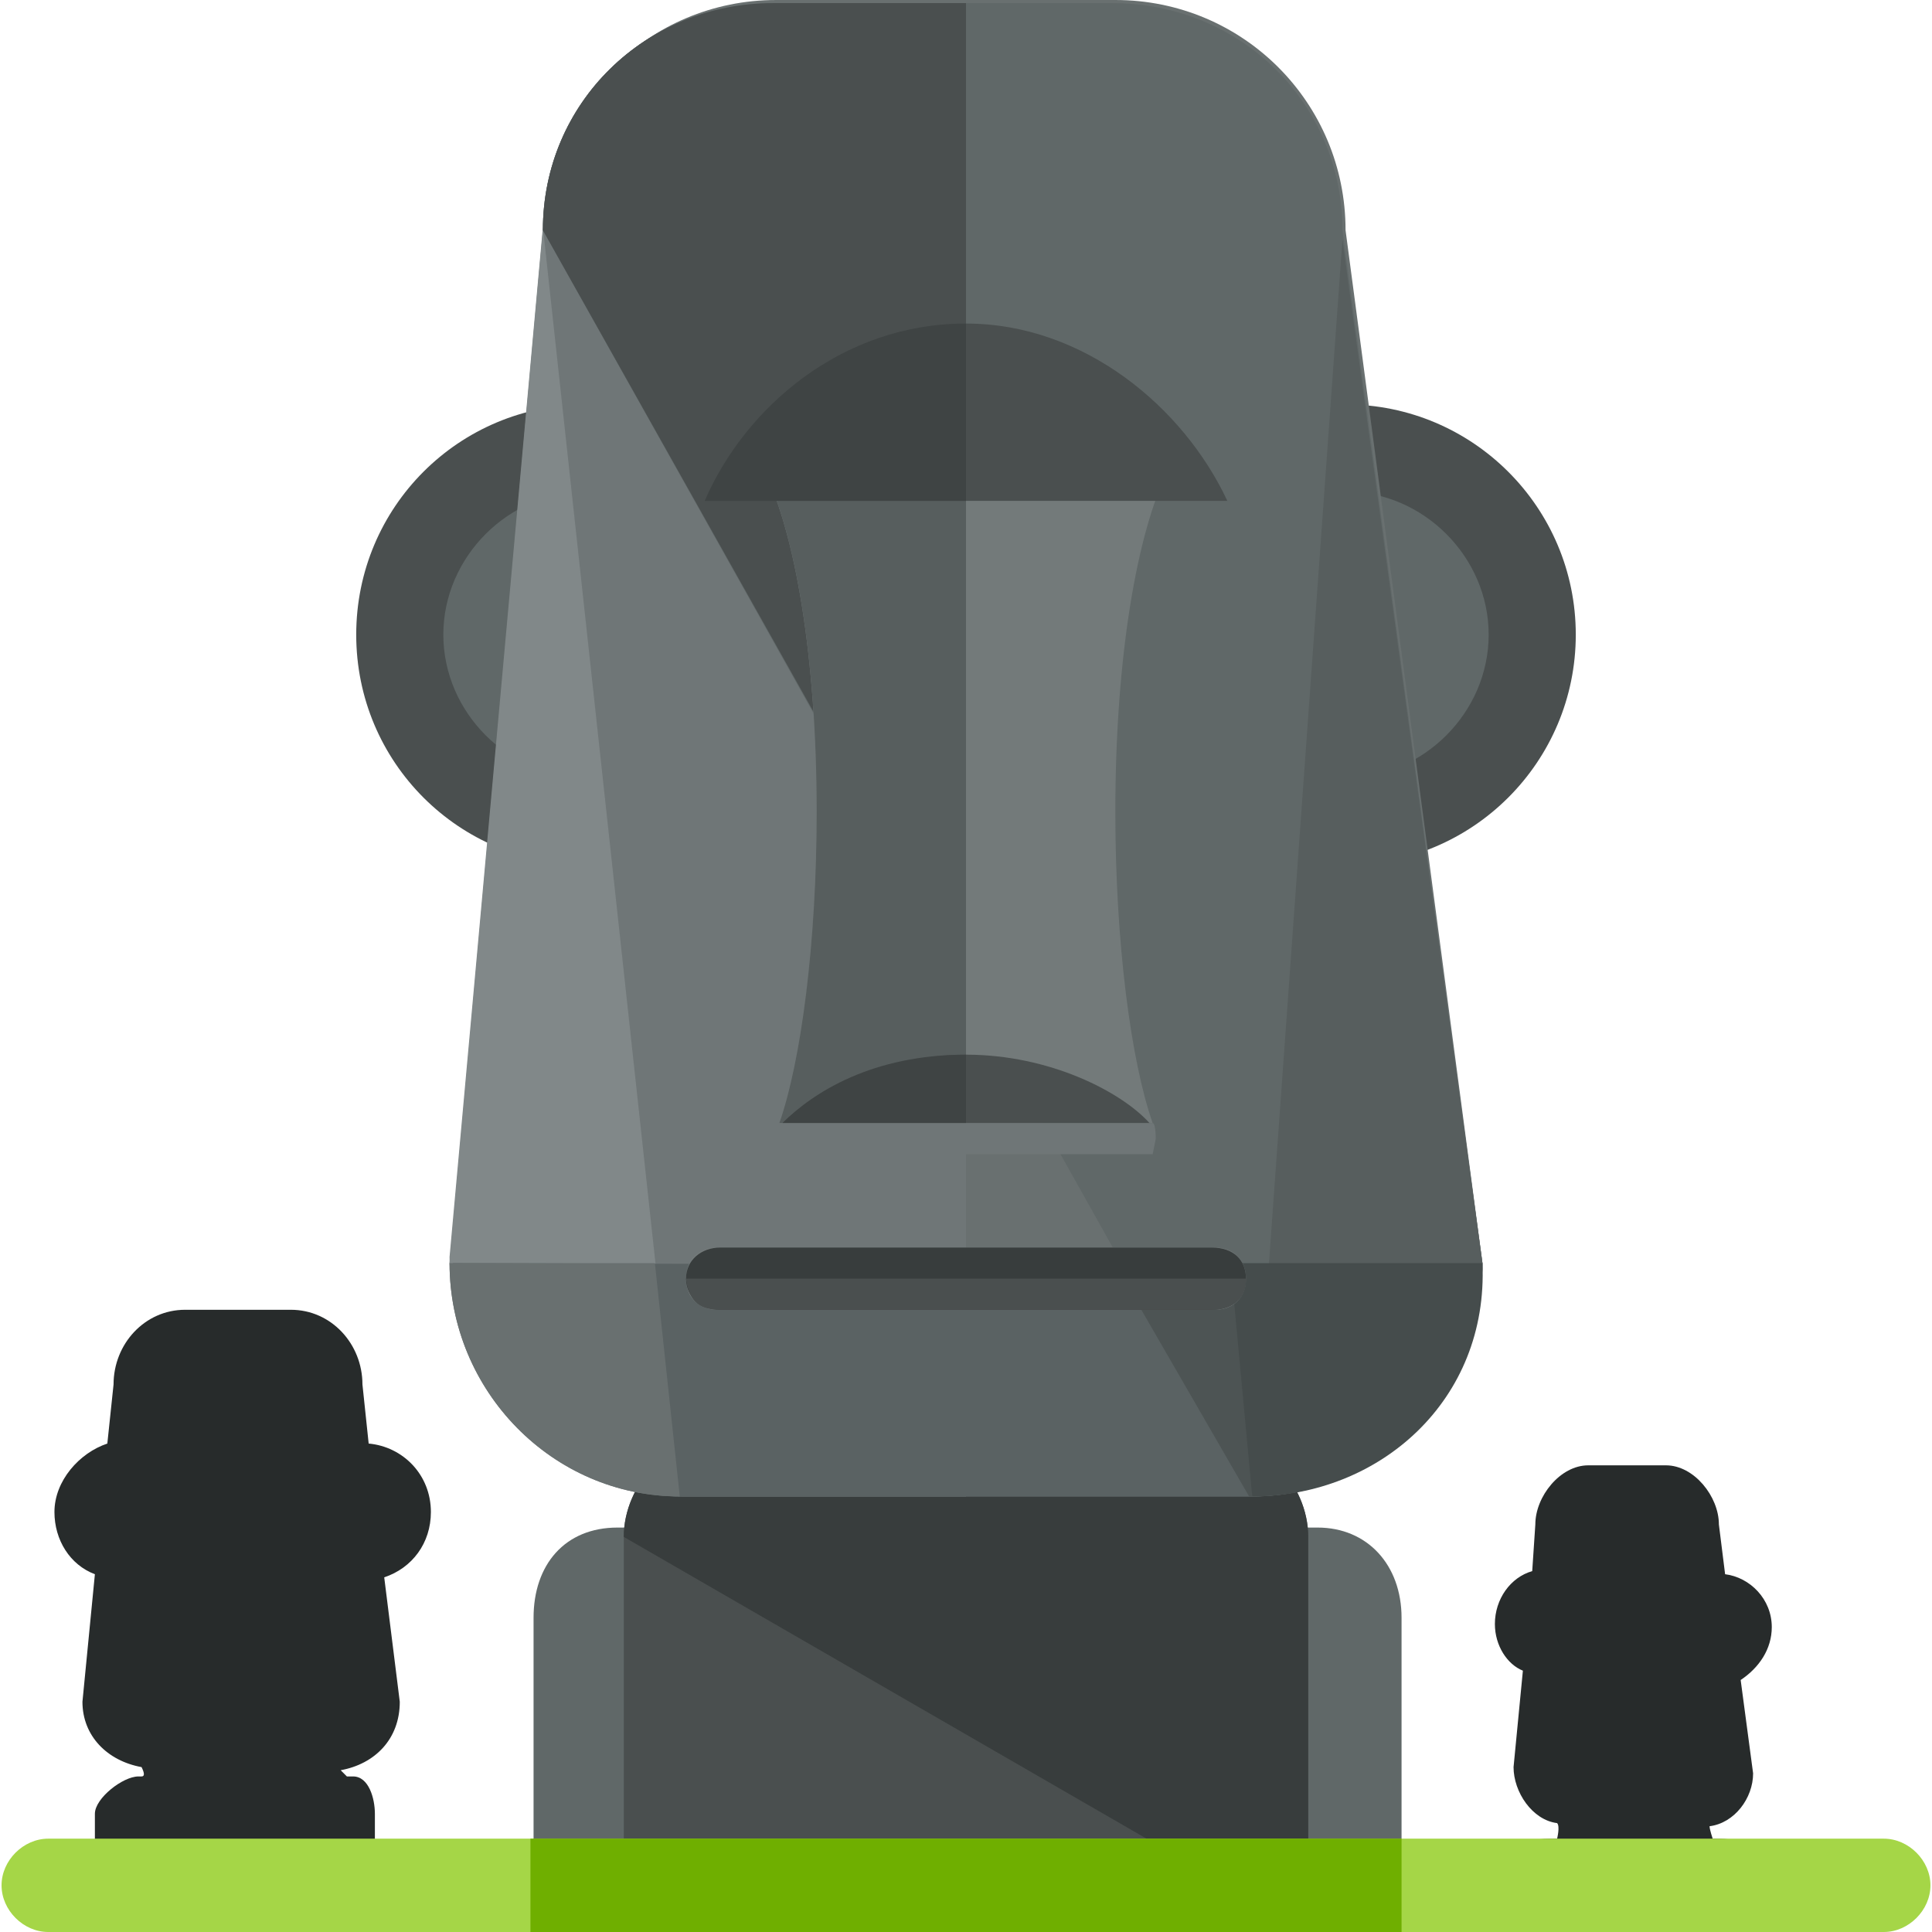
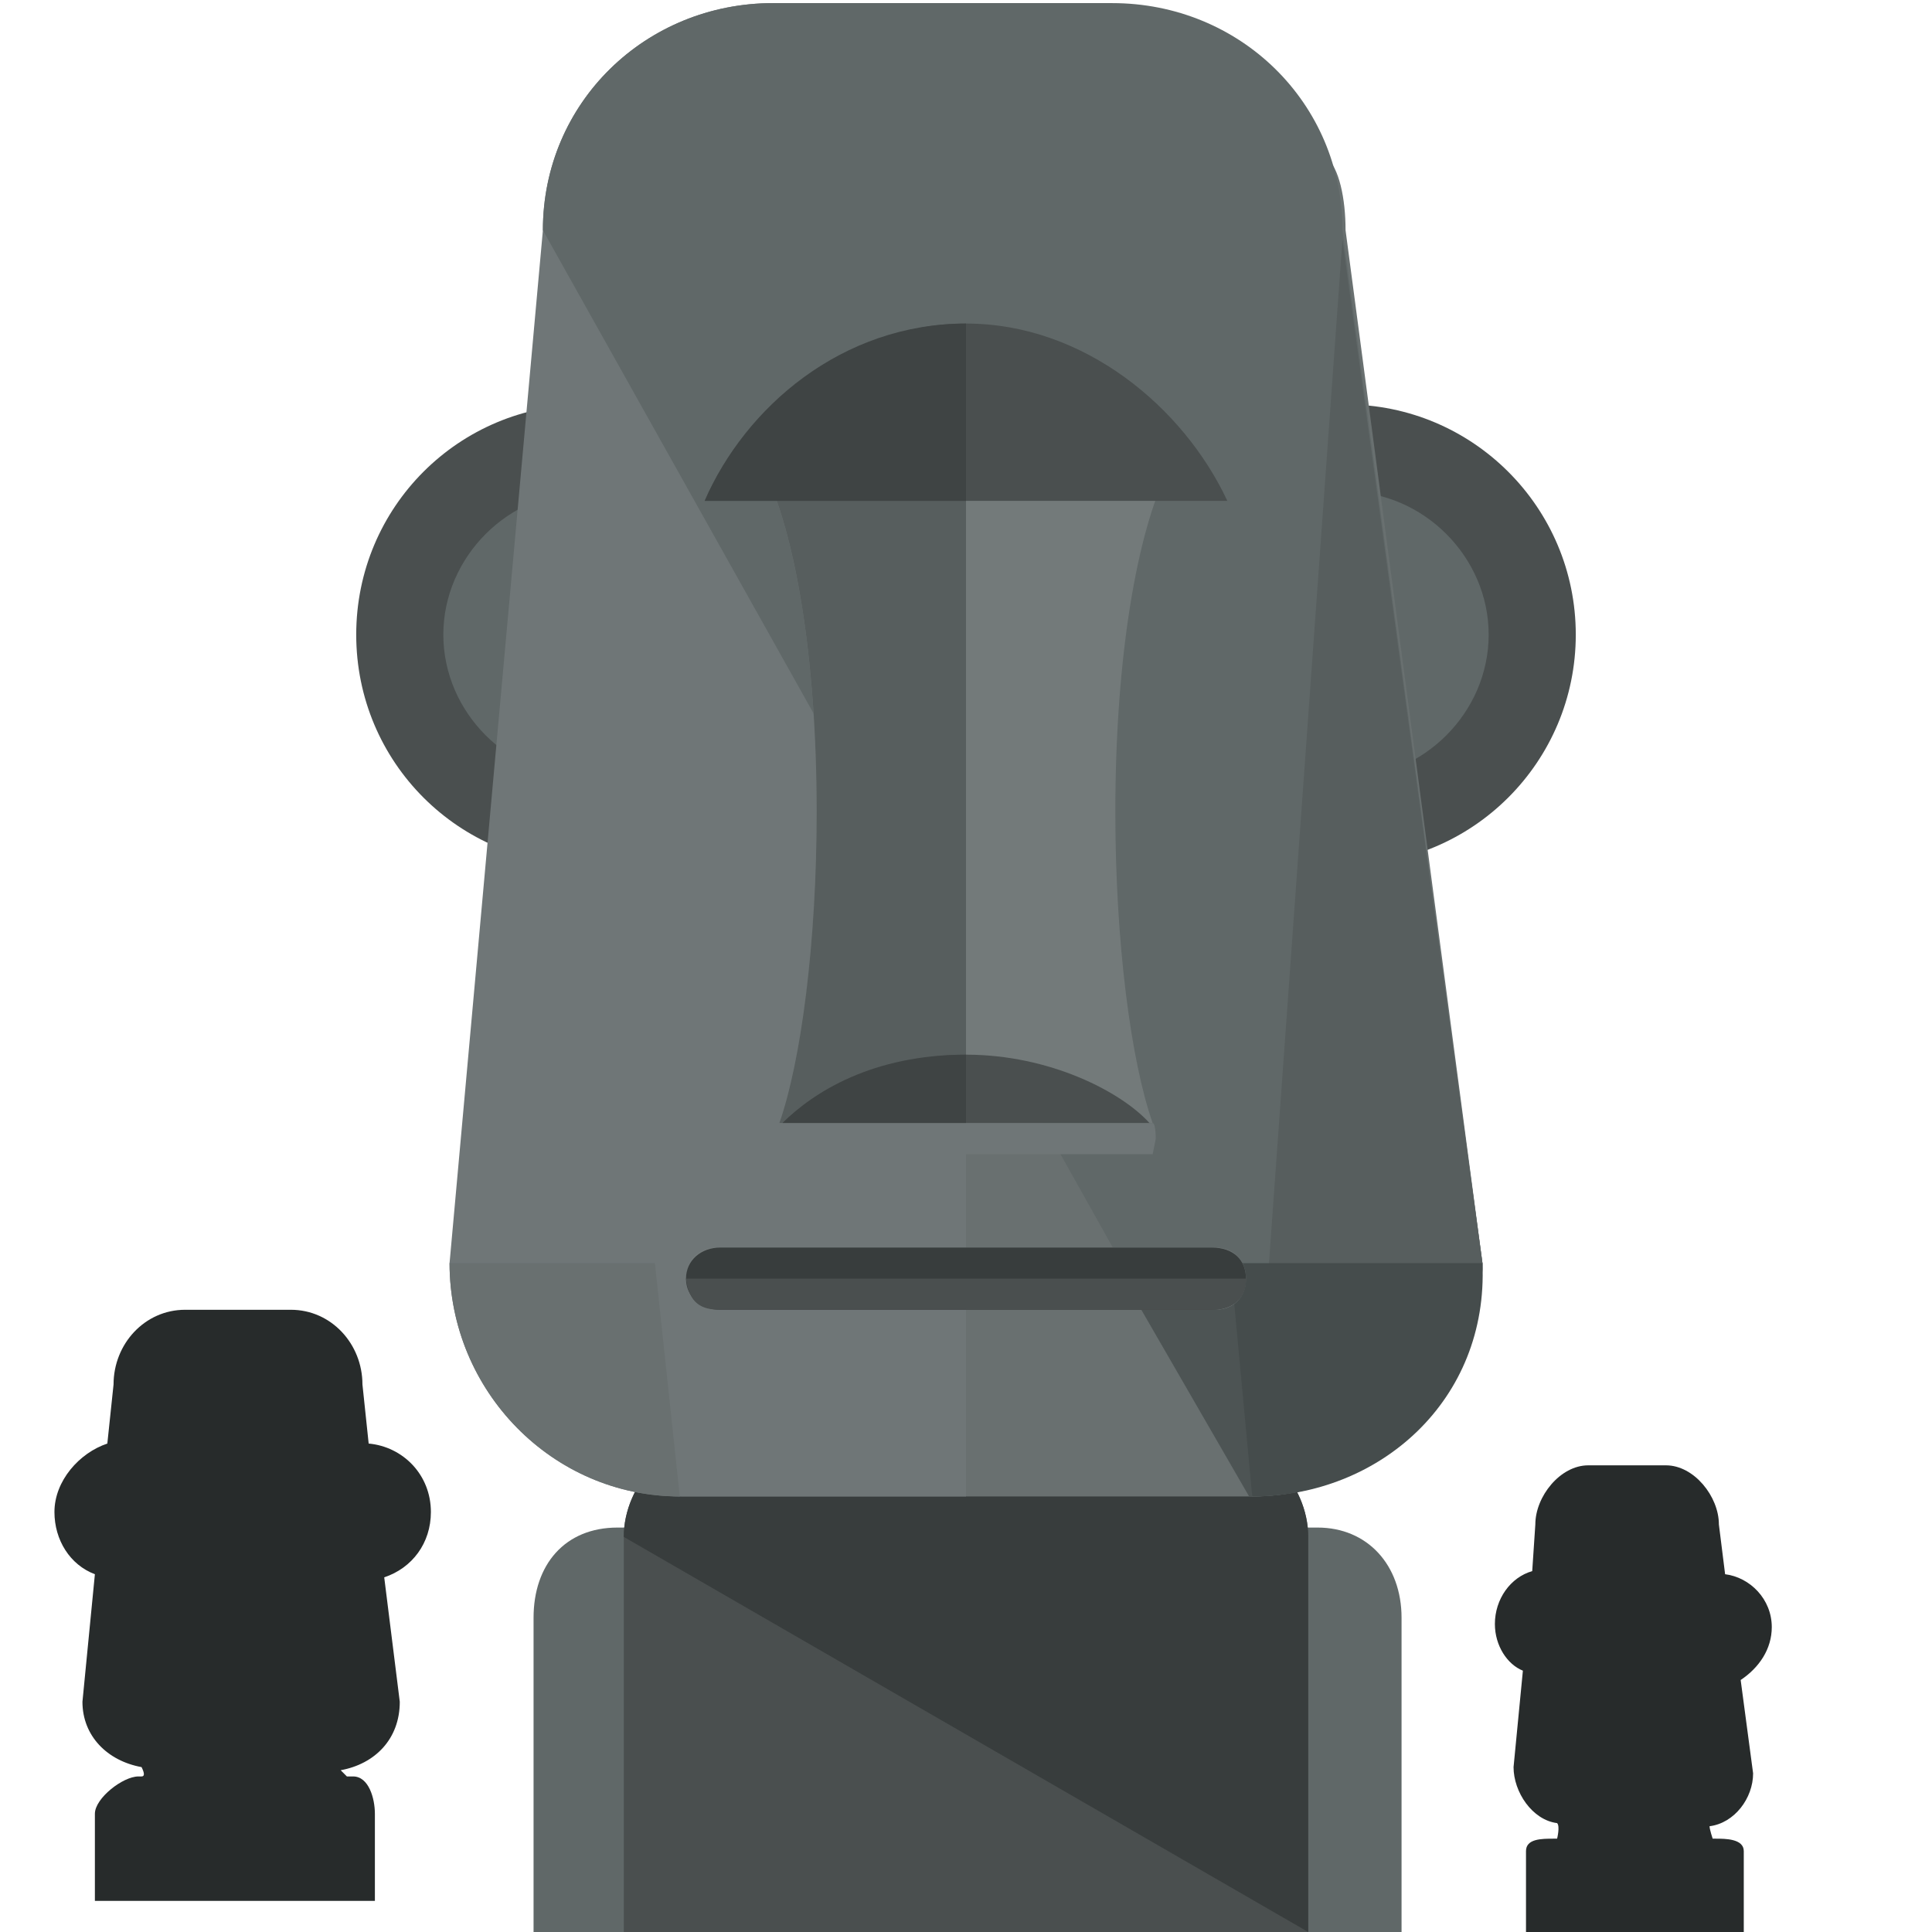
<svg xmlns="http://www.w3.org/2000/svg" height="800px" width="800px" version="1.1" id="Layer_1" viewBox="0 0 496.8 496.8" xml:space="preserve">
  <g>
    <path style="fill:#272B2B;" d="M110.8,388.8c0-9.6-7.2-16.8-16-17.6L93.2,356c0-10.4-8-19.2-18.4-19.2h-12H47.6   c-10.4,0-18.4,8.8-18.4,19.2l-1.6,15.2c-7.2,2.4-13.6,9.6-13.6,17.6c0,7.2,4,13.6,10.4,16l-3.2,32.8c0,8.8,6.4,15.2,15.2,16.8   c0.8,1.6,0.8,2.4,0,2.4h-0.8c-4,0-11.2,5.6-11.2,9.6v22.4h12h14.4h25.6h14.4h5.6v-22.4c0-4-1.6-9.6-5.6-9.6h-1.6   c0,0-0.8-0.8-1.6-1.6c8.8-1.6,15.2-8,15.2-17.6l-4-32C106,403.2,110.8,396.8,110.8,388.8z" />
    <path style="fill:#272B2B;" d="M455.6,418.4c0-7.2-5.6-12.8-12-13.6L442,392c0-7.2-6.4-15.2-13.6-15.2h-8.8h-11.2   c-7.2,0-13.6,8-13.6,15.2l-0.8,12c-5.6,1.6-9.6,7.2-9.6,13.6c0,5.6,3.2,10.4,7.2,12l-2.4,24.8c0,6.4,4.8,13.6,11.2,14.4   c0.8,0.8,0,4,0,4h-0.8c-3.2,0-7.2,0-7.2,3.2v20.8h8h10.4h18.4h11.2h8V476c0-3.2-4.8-3.2-7.2-3.2h-0.8c0,0-0.8-2.4-0.8-3.2   c6.4-0.8,11.2-7.2,11.2-13.6l-3.2-24C452.4,428.8,455.6,424,455.6,418.4z" />
  </g>
  <g>
    <path style="fill:#606868;" d="M208.4,496.8V416c0-13.6-12-23.2-24.8-23.2h-24.8c-13.6,0-21.6,9.6-21.6,23.2v80.8H208.4z" />
    <path style="fill:#606868;" d="M360.4,496.8V416c0-13.6-8.8-23.2-21.6-23.2H314c-13.6,0-24.8,9.6-24.8,23.2v80.8H360.4z" />
  </g>
  <path style="fill:#4A4F4F;" d="M336.4,496.8V395.2c0-13.6-12-26.4-25.6-26.4H186c-13.6,0-25.6,12.8-25.6,26.4v101.6H336.4z" />
  <path style="fill:#383D3D;" d="M336.4,496.8V395.2c0-13.6-12-26.4-25.6-26.4H186c-13.6,0-25.6,12.8-25.6,26.4" />
  <path style="fill:#4A4F4F;" d="M210,163.2c0,32.8-26.4,59.2-59.2,59.2S91.6,196,91.6,163.2S118,104,150.8,104S210,130.4,210,163.2z" />
  <path style="fill:#606868;" d="M187.6,163.2c0,20-16.8,36.8-36.8,36.8S114,183.2,114,163.2s16.8-36.8,36.8-36.8  C171.6,126.4,187.6,143.2,187.6,163.2z" />
  <circle style="fill:#4A4F4F;" cx="346" cy="163.2" r="59.2" />
  <path style="fill:#606868;" d="M382.8,163.2c0,20-16.8,36.8-36.8,36.8s-36.8-16.8-36.8-36.8s16.8-36.8,36.8-36.8  C366,126.4,382.8,143.2,382.8,163.2z" />
-   <path style="fill:#697070;" d="M381.2,324.8c0,32.8-26.4,60-59.2,60H175.6c-32.8,0-59.2-28-59.2-60.8l24-264.8  c0-32.8,26.4-59.2,59.2-59.2h87.2C319.6,0,346,26.4,346,59.2L381.2,324.8z" />
+   <path style="fill:#697070;" d="M381.2,324.8c0,32.8-26.4,60-59.2,60H175.6c-32.8,0-59.2-28-59.2-60.8c0-32.8,26.4-59.2,59.2-59.2h87.2C319.6,0,346,26.4,346,59.2L381.2,324.8z" />
  <path style="fill:#6F7677;" d="M248.4,0.8h-49.6c-32.8,0-59.2,25.6-59.2,58.4l-24,265.6c0,32.8,26.4,60,59.2,60h73.6V0.8z" />
-   <path style="fill:#818889;" d="M139.6,58.4l-24,264.8c0,32.8,26.4,59.2,59.2,59.2" />
-   <path style="fill:#5A6263;" d="M376.4,325.6c0,32.8-22.4,59.2-55.2,59.2H175.6c-32.8,0-59.2-27.2-59.2-60" />
  <path style="fill:#697070;" d="M115.6,324.8c0,32.8,26.4,60,59.2,60l-6.4-60H115.6z" />
  <path style="fill:#606868;" d="M139.6,59.2c0-32.8,26.4-58.4,59.2-58.4H286c32.8,0,59.2,25.6,59.2,58.4l36,265.6  c0,32.8-26.4,60-59.2,60" />
-   <path style="fill:#4A4F4F;" d="M248.4,0.8h-49.6c-32.8,0-59.2,25.6-59.2,58.4l108.8,193.6V0.8z" />
  <path style="fill:#737A7A;" d="M296.4,288.8c-5.6-16-9.6-46.4-9.6-80c0-40,5.6-72,13.6-88h-104c8,16,13.6,48,13.6,88  c0,33.6-4,64-9.6,80H296.4z" />
  <path style="fill:#575E5E;" d="M248.4,288.8v-168h-52c8,16,13.6,48,13.6,88c0,33.6-4,64-9.6,80H248.4z" />
  <path style="fill:#4D5454;" d="M288.4,328l32.8,56.8c32.8,0,59.2-24.8,59.2-56.8H288.4z" />
  <path style="fill:#575E5E;" d="M345.2,61.6l36,263.2c0,29.6-26.4,60-59.2,60" />
  <path style="fill:#454C4C;" d="M316.4,324.8l5.6,60c32.8,0,60.8-24.8,59.2-60H316.4z" />
  <path style="fill:#737A7A;" d="M320.4,328.8c0,4.8-3.2,8-8,8h-128c-4.8,0-8-3.2-8-8l0,0c0-4.8,3.2-8,8-8h128  C317.2,320.8,320.4,324,320.4,328.8L320.4,328.8z" />
  <path style="fill:#383D3D;" d="M320.4,328.8c0,4.8-3.2,8-8.8,8H185.2c-4.8,0-8.8-3.2-8.8-8l0,0c0-4.8,4-8,8.8-8h126.4  C317.2,320.8,320.4,324,320.4,328.8L320.4,328.8z" />
  <g>
    <path style="fill:#4A4F4F;" d="M320.4,328.8L320.4,328.8c0,5.6-4,8-8.8,8H185.2c-4.8,0-8-1.6-8.8-8l0,0" />
    <path style="fill:#4A4F4F;" d="M315.6,128.8c-11.2-24-36.8-45.6-67.2-45.6s-56.8,21.6-67.2,45.6H315.6z" />
  </g>
  <path style="fill:#3F4444;" d="M248.4,83.2c-32,0-56.8,21.6-67.2,45.6h67.2V83.2z" />
  <polygon style="fill:#6F7677;" points="320.4,128.8 320.4,128.8 176.4,128.8 176.4,128.8 176.4,128.8 176.4,128.8 320.4,128.8 " />
  <path style="fill:#4A4F4F;" d="M295.6,288.8c-7.2-8-25.6-17.6-47.2-17.6s-39.2,9.6-47.2,17.6H295.6z" />
  <path style="fill:#3F4444;" d="M248.4,271.2c-24,0-39.2,9.6-47.2,17.6h47.2V271.2z" />
  <path style="fill:#6F7677;" d="M297.2,292.8l-0.8,4h-96c-0.8,0-1.6-4-1.6-4l0,0c0,0,0.8-4,1.6-4h96  C297.2,288.8,297.2,292.8,297.2,292.8L297.2,292.8z" />
-   <path style="fill:#A5D647;" d="M496.4,484.8c0,6.4-5.6,12-12,12h-472c-6.4,0-12-5.6-12-12l0,0c0-6.4,5.6-12,12-12h472  C490.8,472.8,496.4,478.4,496.4,484.8L496.4,484.8z" />
-   <polygon style="fill:#6FAF00;" points="136.4,472.8 136.4,496.8 162,496.8 207.6,496.8 289.2,496.8 334.8,496.8 360.4,496.8   360.4,472.8 " />
</svg>